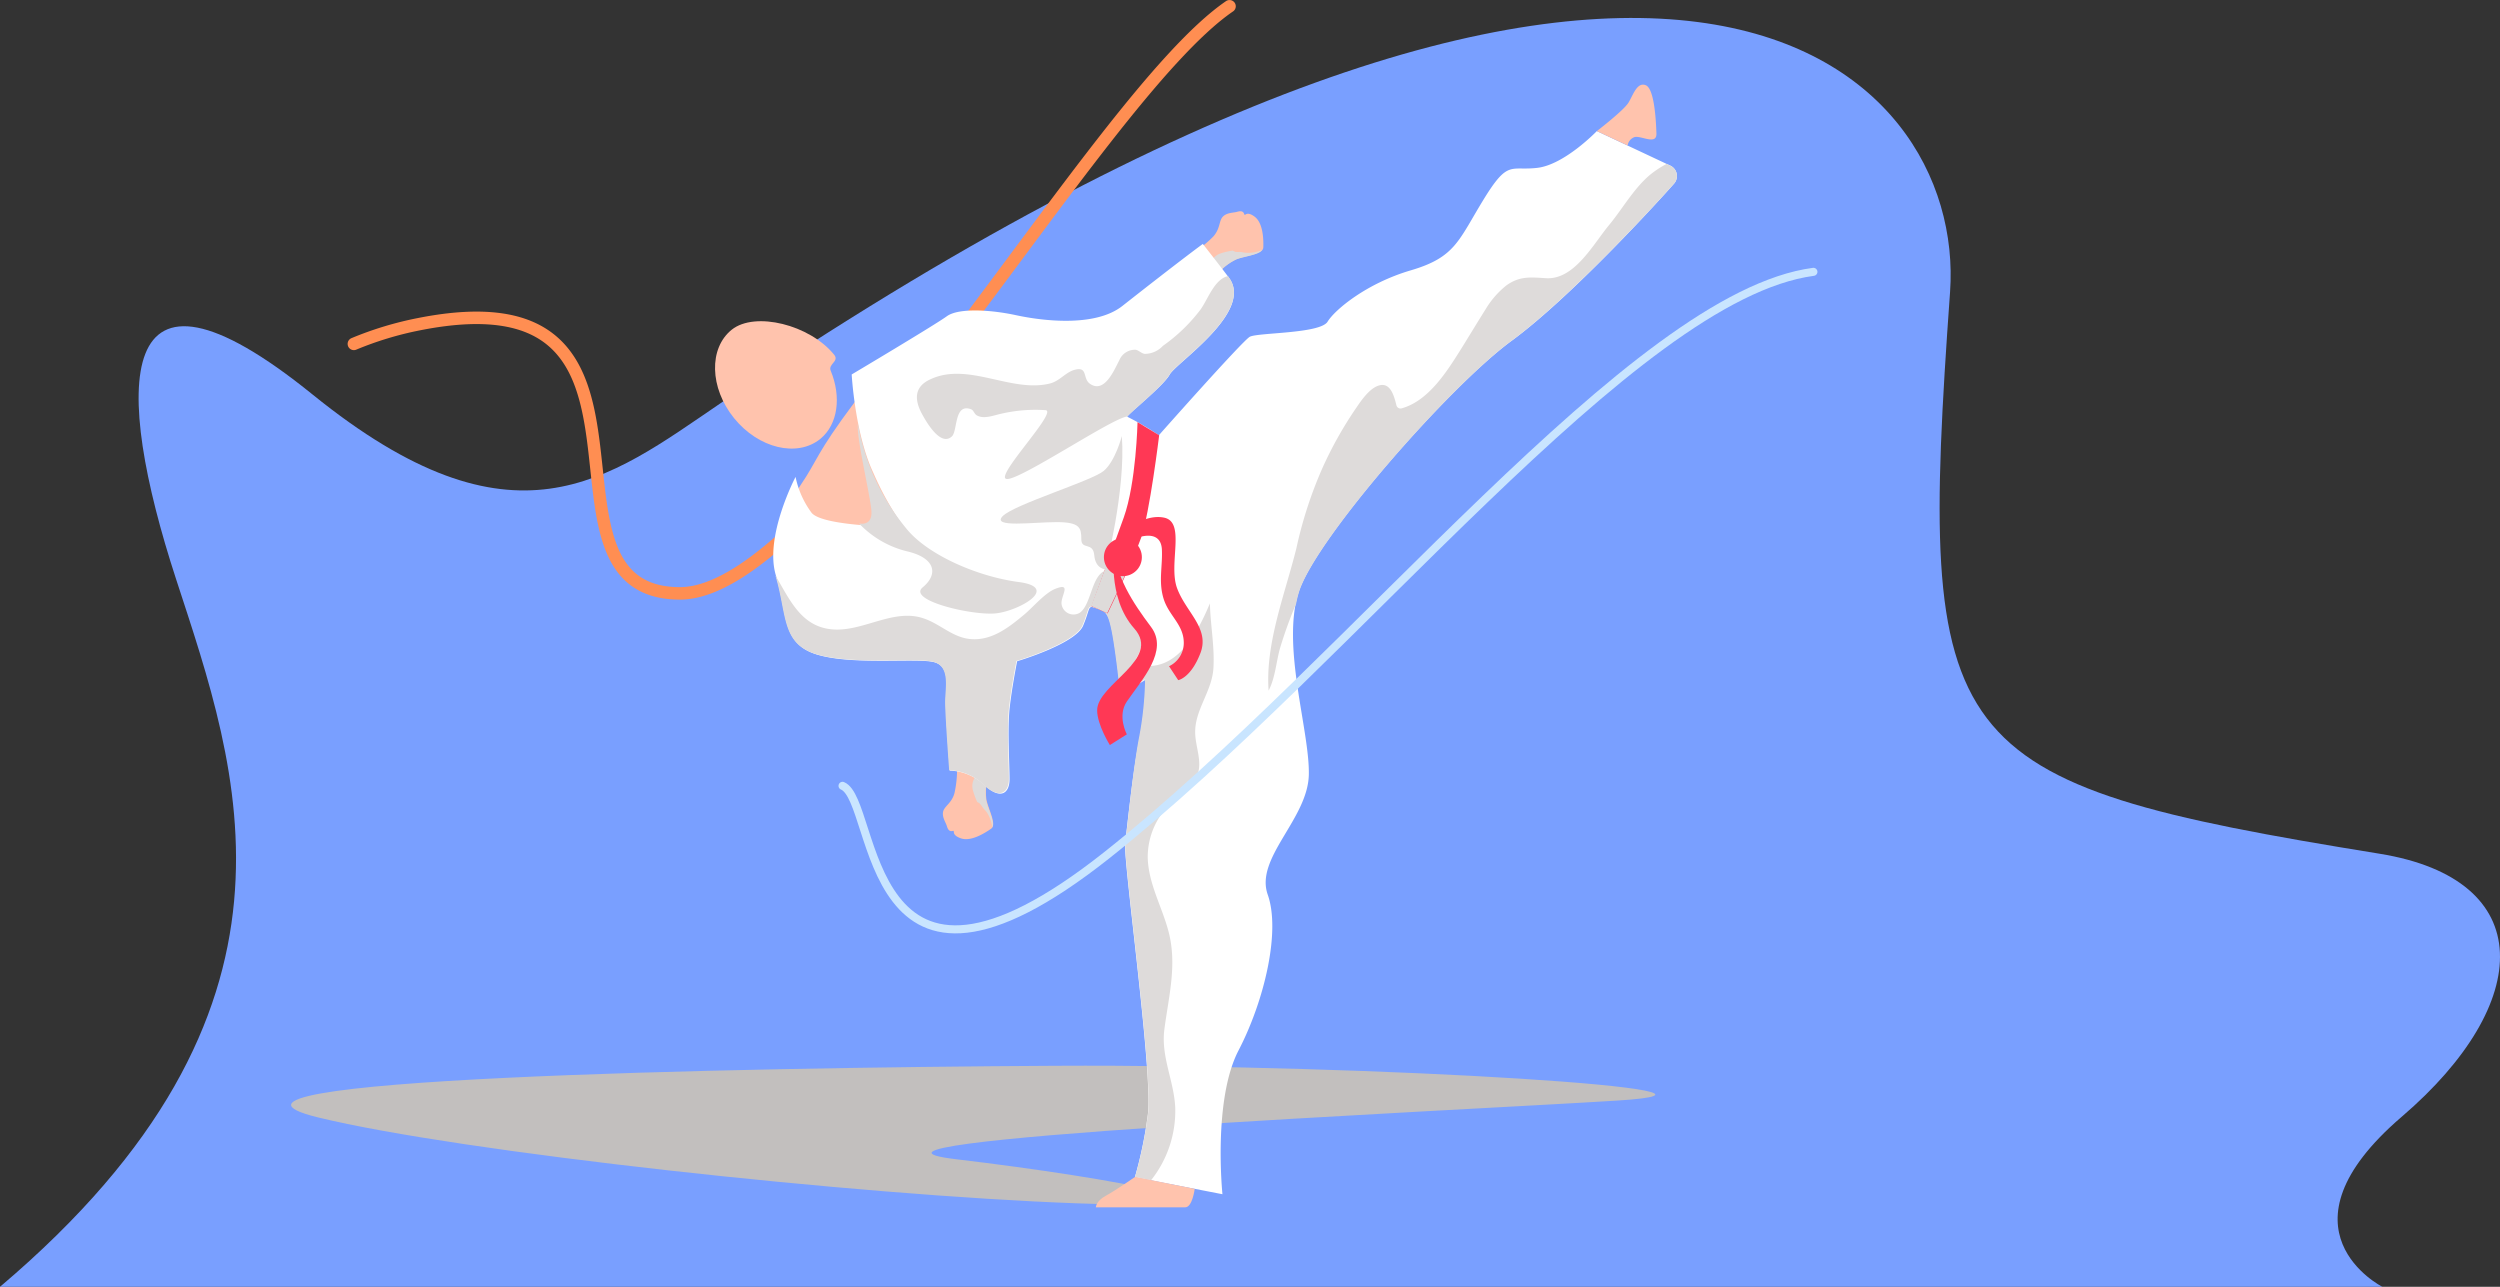
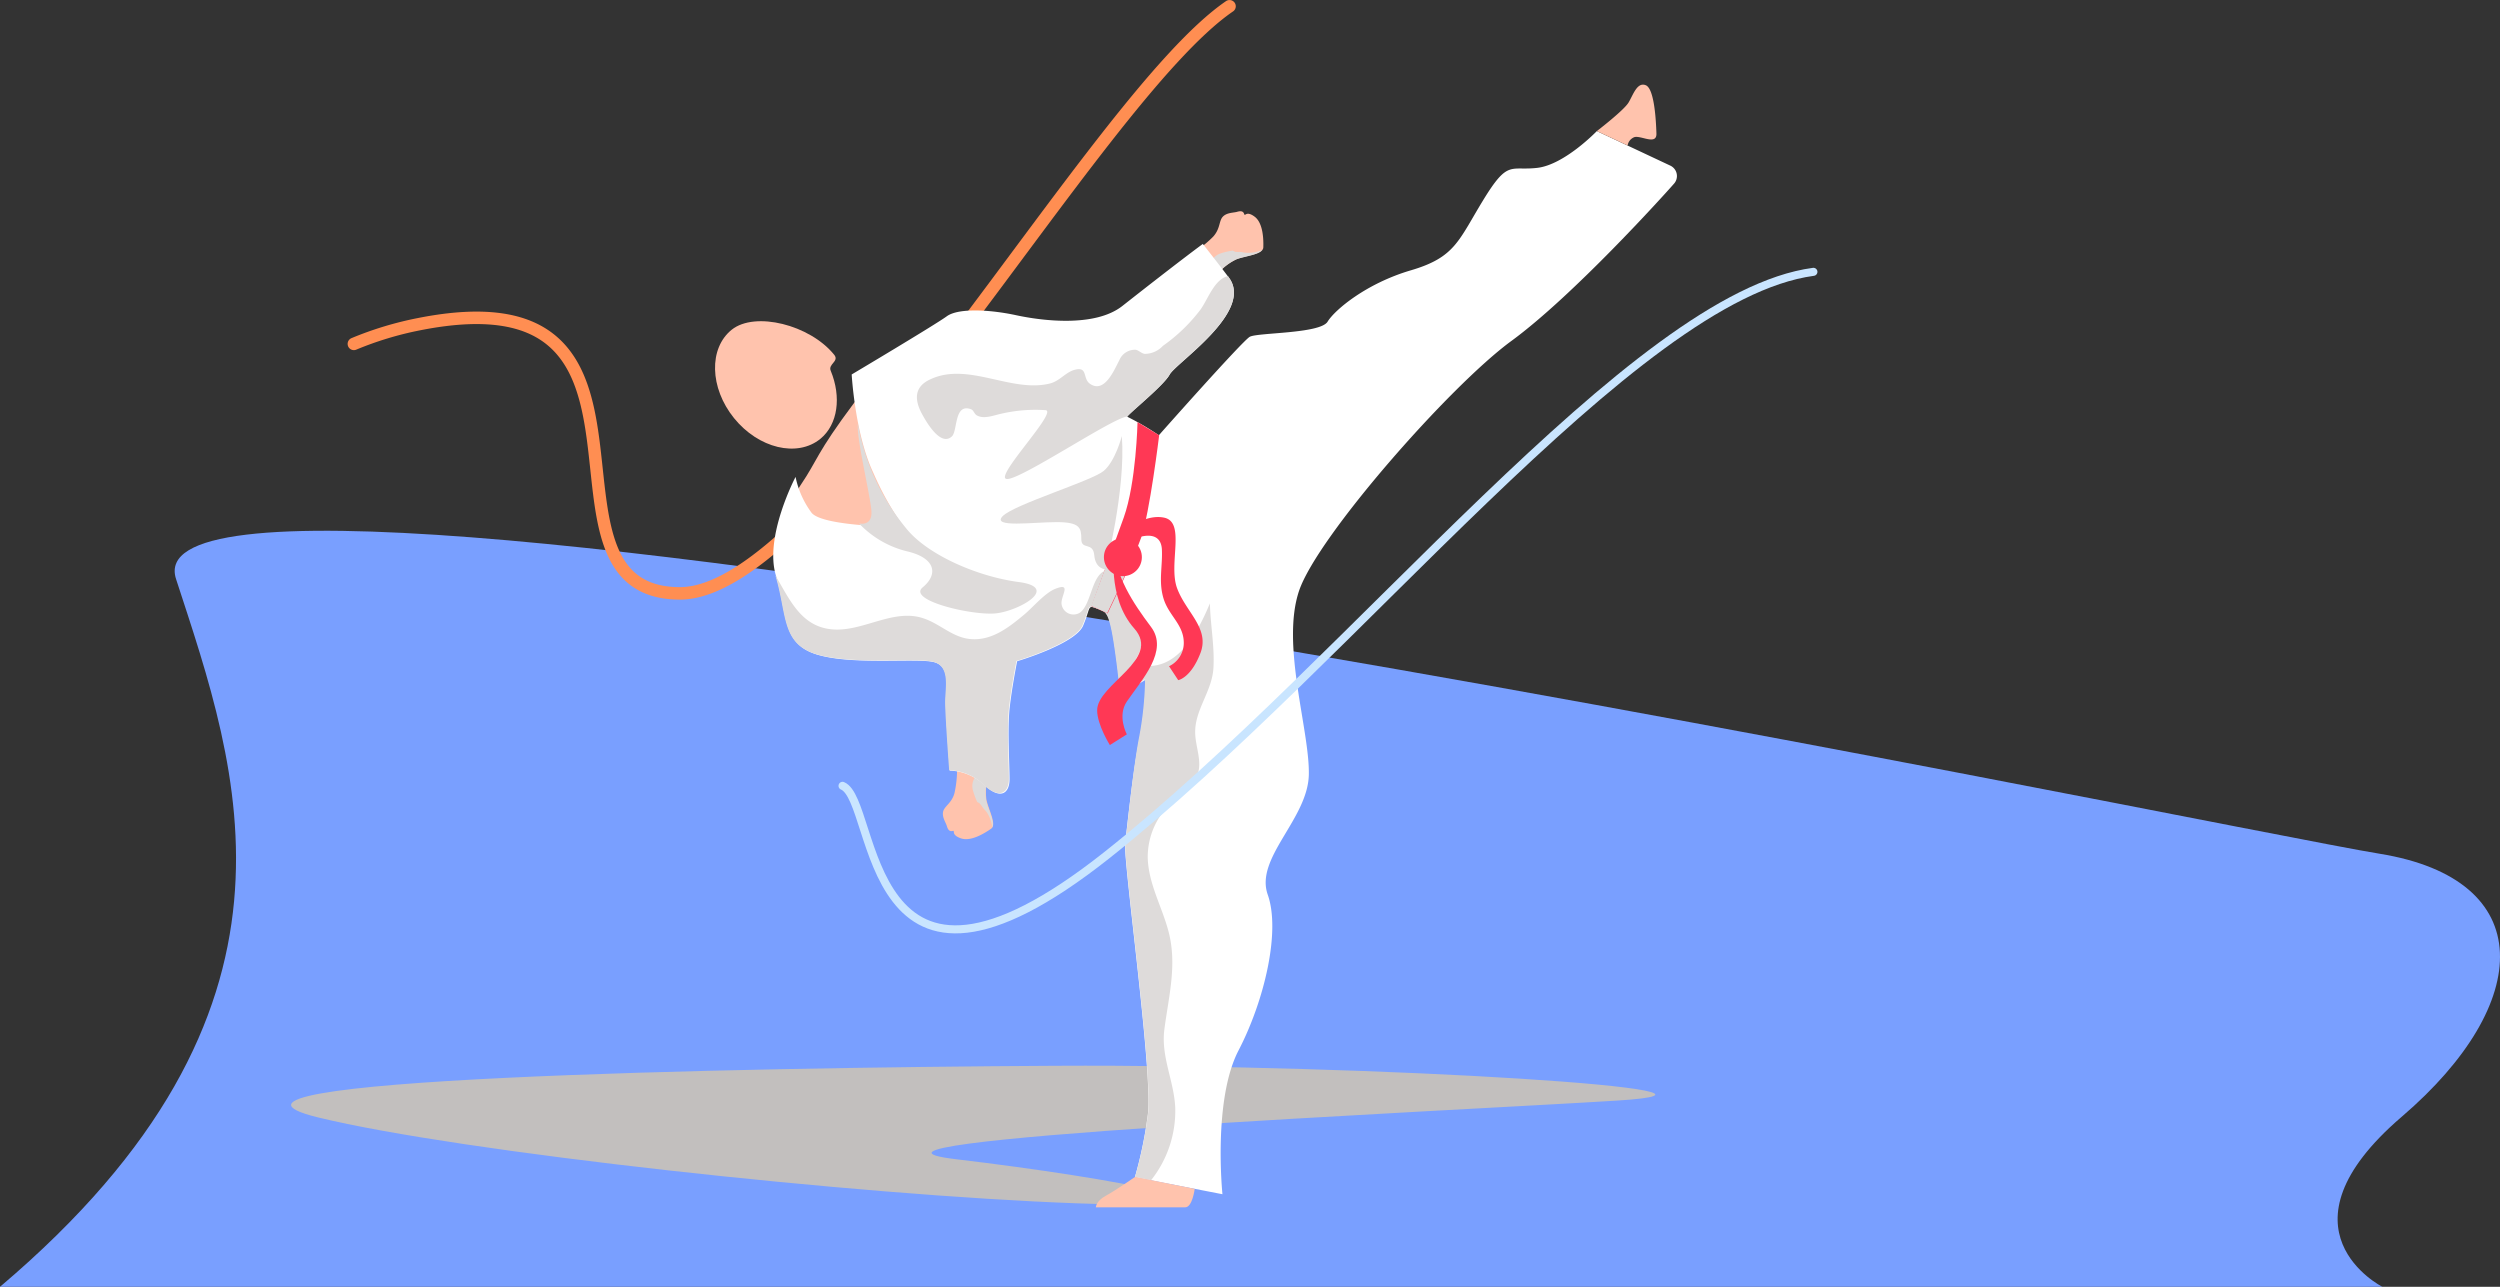
<svg xmlns="http://www.w3.org/2000/svg" viewBox="0 0 310.85 160">
  <rect x="0" y="0" width="310.85" height="160" fill="#333333" stroke="none" />
  <defs>
    <style>.cls-1{isolation:isolate;}.cls-2{fill:#799fff;}.cls-3{fill:#c2bfbe;}.cls-3,.cls-6{mix-blend-mode:multiply;}.cls-10,.cls-4{fill:none;stroke-linecap:round;stroke-miterlimit:10;}.cls-4{stroke:#ff8e52;stroke-width:1.55px;}.cls-5{fill:#ffc3ad;}.cls-6,.cls-9{fill:#dedbda;}.cls-7{fill:#fff;}.cls-8{fill:#ff3855;}.cls-10{stroke:#c9e5ff;}</style>
  </defs>
  <title>karate</title>
  <g class="cls-1">
    <g id="Layer_2" data-name="Layer 2">
      <g id="object">
-         <path class="cls-2" d="M0,160H296.22s-14-7.08,2.43-21.16,17-29.49-2.79-32.69c-54.92-8.9-57.48-12.77-53.39-69.84,2-27.93-34.89-66.23-152.91,13.85-14,9.52-25.69,19.13-50.7-1.11S14.1,48.12,21.89,72,40.64,125.6,0,160Z" />
+         <path class="cls-2" d="M0,160H296.22s-14-7.08,2.43-21.16,17-29.49-2.79-32.69S14.1,48.12,21.89,72,40.64,125.6,0,160Z" />
        <path class="cls-3" d="M39.55,138.94c17.6,4.3,67,9.69,94.34,10.68s4.7-3.14-15-5.48,61.51-6,82.13-7.29-29.4-4.55-69.91-4.33S20,134.17,39.55,138.94Z" />
        <path class="cls-4" d="M44,42.76a42.12,42.12,0,0,1,8.09-2.45C86.75,33.43,64.3,73.78,84.54,73.78c18,0,51.45-61.45,68.34-73" />
        <path class="cls-5" d="M102,54.57c-2.88,2.34-7.69,1.18-10.73-2.58s-3.16-8.7-.28-11,9.7-.63,12.74,3.13c.66.82-.82,1.15-.43,2C104.62,49.34,104.21,52.75,102,54.57Z" />
        <path class="cls-5" d="M99.58,60.27c2.12-3.13,1.83-3.77,6.68-10.26.4-.53,6.09,15.51,6.09,15.51S94.21,68.2,99.58,60.27Z" />
        <path class="cls-5" d="M148.74,31.16a13.33,13.33,0,0,0,2.12-1.75c.89-1,.69-1.95,1.19-2.47s1.31-.47,1.76-.6.77-.11.89.27.21-.48,1.3.33,1.11,2.94,1.08,3.82-2.12,1-3.31,1.46A7,7,0,0,0,151.43,34Z" />
        <path class="cls-6" d="M155,31.43c-.27,0-.56-.09-.83-.11a2.45,2.45,0,0,1-.54,0,1.34,1.34,0,0,1-.34-.16,8.26,8.26,0,0,0-1.49.34,2.05,2.05,0,0,0-1.28,1.18.4.4,0,0,1-.23.2l1.1,1.18a7,7,0,0,1,2.34-1.81c1-.38,2.79-.55,3.21-1.18A4.19,4.19,0,0,1,155,31.43Z" />
        <path class="cls-5" d="M119,95.83a13.47,13.47,0,0,1-.31,2.74c-.31,1.27-1.26,1.65-1.42,2.34s.33,1.35.46,1.8.33.71.72.61-.29.44,1,.91,3.07-.69,3.79-1.19-.3-2.33-.58-3.57a6.88,6.88,0,0,1,.24-3Z" />
        <path class="cls-6" d="M122.7,101c-.17-.22-.39-.43-.54-.64a2.81,2.81,0,0,0-.33-.44,1,1,0,0,0-.32-.19,9.59,9.59,0,0,1-.53-1.44,2,2,0,0,1,.29-1.71.51.51,0,0,0,0-.31l1.59.28a6.88,6.88,0,0,0-.24,3c.25,1.09,1.06,2.63.77,3.33A4.44,4.44,0,0,0,122.7,101Z" />
        <path class="cls-7" d="M105.9,46.56s.4,7.39,2.69,12.23a38.65,38.65,0,0,0,3.76,6.73s-9.95,0-11.43-1.75a11.28,11.28,0,0,1-2-4.47S95,66.73,96.48,71.57s.68,8.47,5.11,9.82,12.38.4,14.53.94,1.48,3.23,1.48,5,.5,8.49.5,8.49a6.6,6.6,0,0,1,4.32,1.81c2,1.88,3.11,1,3.11-.75s-.27-6.18,0-8.74.94-5.92.94-5.92,7.26-2.15,8.21-4.43.53-2.56,1.61-2.16,1.48.27,2,2.83,1.07,7.93,1.07,7.93l3.1-1.88a41.76,41.76,0,0,1-.81,7.53c-.81,3.9-1.48,10.62-1.75,12.78s3.5,28.91,2.82,33.75a51.88,51.88,0,0,1-1.61,7.8L152,148.49s-1.21-11.7,2-17.88,5.25-14.8,3.63-19.37,5-9.41,5.11-14.93-3.49-16.13-1.21-22.86S180.26,48,187.93,42.39s19-18.16,20.17-19.5a1.43,1.43,0,0,0-.4-2.29l-9.15-4.3s-4,4.17-7.39,4.57-3.63-1.07-6.73,4-3.49,7.12-9,8.74S166,38.49,165.07,40s-8.74,1.34-9.68,1.88-11.3,12.24-11.3,12.24a33.59,33.59,0,0,0-3.9-2.29c-.4,0,4.44-3.76,5.24-5.24s10.5-7.81,7.38-12.05c-.85-1.16-3.25-4.21-3.25-4.21s-2.51,1.82-10,7.71c-3.45,2.72-10.14,1.82-13.23,1.15s-7.13-.94-8.61.14S105.9,46.56,105.9,46.56Z" />
        <path class="cls-6" d="M145.43,46.56c.81-1.48,10.5-7.81,7.38-12.05l-.12-.18c-1.69.38-2.49,2.87-3.41,4.15A21,21,0,0,1,144.6,43a3.09,3.09,0,0,1-2.28,1c-.39-.06-.75-.45-1.1-.51a2.1,2.1,0,0,0-2.05,1.32c-.58,1.06-1.82,4.22-3.67,2.89-.92-.67-.19-2.2-1.94-1.7-1.07.31-1.83,1.39-3,1.68-4.79,1.21-10.17-2.72-14.87-.52-2,.9-2,2.48-1.11,4.2.49.91,2.33,4.26,3.78,2.9.73-.68.25-4.2,2.41-3.36.29.12.38.58.69.75.88.5,2.07,0,3-.2A18.78,18.78,0,0,1,130,51c1.62.11-6.49,8.4-4.82,8.56s13.24-7.67,15-7.77C140.7,51.17,144.71,47.89,145.43,46.56Z" />
        <path class="cls-6" d="M139.92,104.79c-.27,2.15,3.5,28.91,2.82,33.75a51.88,51.88,0,0,1-1.61,7.8l2,.4a13.85,13.85,0,0,0,3-9c-.15-3.38-1.8-6.33-1.35-9.77.54-4.13,1.61-8.06.5-12.2-.81-3.06-2.47-5.86-2.57-9.09a9.2,9.2,0,0,1,2.93-6.85c1.12-1.11,2.78-2.06,3.3-3.64s-.28-3.33-.33-5c-.09-2.93,2.12-5.22,2.27-8.17.15-2.69-.38-5.33-.44-8-1.51,3.65-4.24,8.81-8.88,7.6a.49.49,0,0,1-.3-.73c1.71-2.67-.33-4.55-.91-7.11-.47-2.06-.68-2.89-2.57-3.91-2.09.26-2,4.27-3.52,5.32A1.5,1.5,0,0,1,132,75.15c-.17-1,1.35-2.78-.77-1.94-1.31.51-2.78,2.29-3.86,3.19-1.89,1.58-4,3.25-6.59,3.07-2.31-.15-3.86-1.91-6-2.6-3.6-1.19-7.22,1.5-10.87,1.41-4.21-.11-5.66-3.64-7.51-6.75a.06.06,0,0,1,0,0c1.48,4.84.68,8.47,5.11,9.82s12.38.4,14.53.94,1.48,3.23,1.48,5,.5,8.49.5,8.49a6.37,6.37,0,0,1,4.26,1.78c2,1.89,3.17,1,3.17-.72s-.27-6.18,0-8.74.94-5.92.94-5.92,7.26-2.15,8.21-4.43.53-2.56,1.61-2.16,1.48.27,2,2.83,1.07,7.93,1.07,7.93l3.1-1.88a41.76,41.76,0,0,1-.81,7.53C140.86,95.91,140.19,102.63,139.92,104.79Z" />
-         <path class="cls-6" d="M207.7,20.6l-.47-.22a12.29,12.29,0,0,0-2.13,1.41c-2,1.72-3.34,4.14-5,6.16-2,2.39-4.33,6.87-7.88,6.64-1.94-.12-3.27-.28-4.92.9a11.06,11.06,0,0,0-2.56,2.93c-1,1.59-2,3.25-3,4.86-1.77,2.82-4.07,6.56-7.48,7.5a.52.52,0,0,1-.62-.35c-.31-1.24-.78-3.08-2.38-2.43-1.06.43-2,1.79-2.59,2.66a48.18,48.18,0,0,0-4.29,7.65,52,52,0,0,0-3.18,9.83c-1.38,5.61-3.89,11.82-3.46,17.73.83-1.59.95-3.63,1.42-5.28a53,53,0,0,1,2-5.52,14.22,14.22,0,0,1,.41-1.62c2.29-6.72,18.69-25.41,26.36-31.06s19-18.16,20.17-19.5A1.43,1.43,0,0,0,207.7,20.6Z" />
        <path class="cls-5" d="M141.13,146.34s-2.42,1.68-3.65,2.35-1.22,1.43-1.22,1.43h11.11c.9,0,1.18-2.3,1.18-2.3Z" />
        <path class="cls-5" d="M198.55,16.3s3.37-2.58,3.95-3.56,1.07-2.58,2.14-2.14,1.27,4.43,1.32,6-2.1.1-2.83.49a1.32,1.32,0,0,0-.75,1Z" />
        <path class="cls-8" d="M141.44,52.49s-.16,7.54-1.72,11.88-4,11-4,11l2,.9s3.11-6.38,4.17-9.42,2.24-12.73,2.24-12.73Z" />
        <path class="cls-6" d="M138.67,67.27c-1.41,3.9-3,8.07-3,8.07l2,.9s1.89-3.9,3.23-7C140.15,68.57,139.41,67.93,138.67,67.27Z" />
        <path class="cls-8" d="M138.58,68.08s-1,6.19,2.45,10.06-4.61,6.92-4.61,10.18c0,1.8,1.58,4.32,1.58,4.32l2.11-1.33s-1.22-2.29,0-4.08c1.9-2.77,5.24-6.32,3-9.29S138.64,71.56,138.58,68.08Z" />
        <path class="cls-9" d="M139.49,54.22s-.79,3.09-2.25,4.33-11.19,4.18-12.58,5.64,3.8.73,6.72.73,3.07.73,3.07,2.12,1.46.29,1.61,2,1.38,1.75,1.38,1.75S140,61,139.49,54.22Z" />
        <circle class="cls-8" cx="139.62" cy="69.28" r="2.36" />
        <path class="cls-8" d="M139.09,66.55s3-2.77,5.68-2.18.49,5.73,1.58,8.74,4.1,5,2.91,8.1-2.76,3.36-2.76,3.36l-1.14-1.73a3.21,3.21,0,0,0,1.83-3c-.05-2.22-1.88-3.31-2.52-5.43s-.1-4-.2-6.08-2-2.12-4.34-.93S139.09,66.55,139.09,66.55Z" />
        <path class="cls-6" d="M106.67,52.69a28.24,28.24,0,0,0,6,13c2.62,3.28,8.83,6,14,6.68s.06,3.56-2.79,3.89-11.13-1.59-9.15-3.23,1.59-3.67-2-4.49a12.19,12.19,0,0,1-5.92-3.46s1.7.44,1.54-1.58S106.45,54.33,106.67,52.69Z" />
        <path class="cls-10" d="M104.76,97.71c4.49,1.87,2.24,32.89,32.89,8.6s65.41-69.52,87.83-72.51" />
      </g>
    </g>
  </g>
</svg>